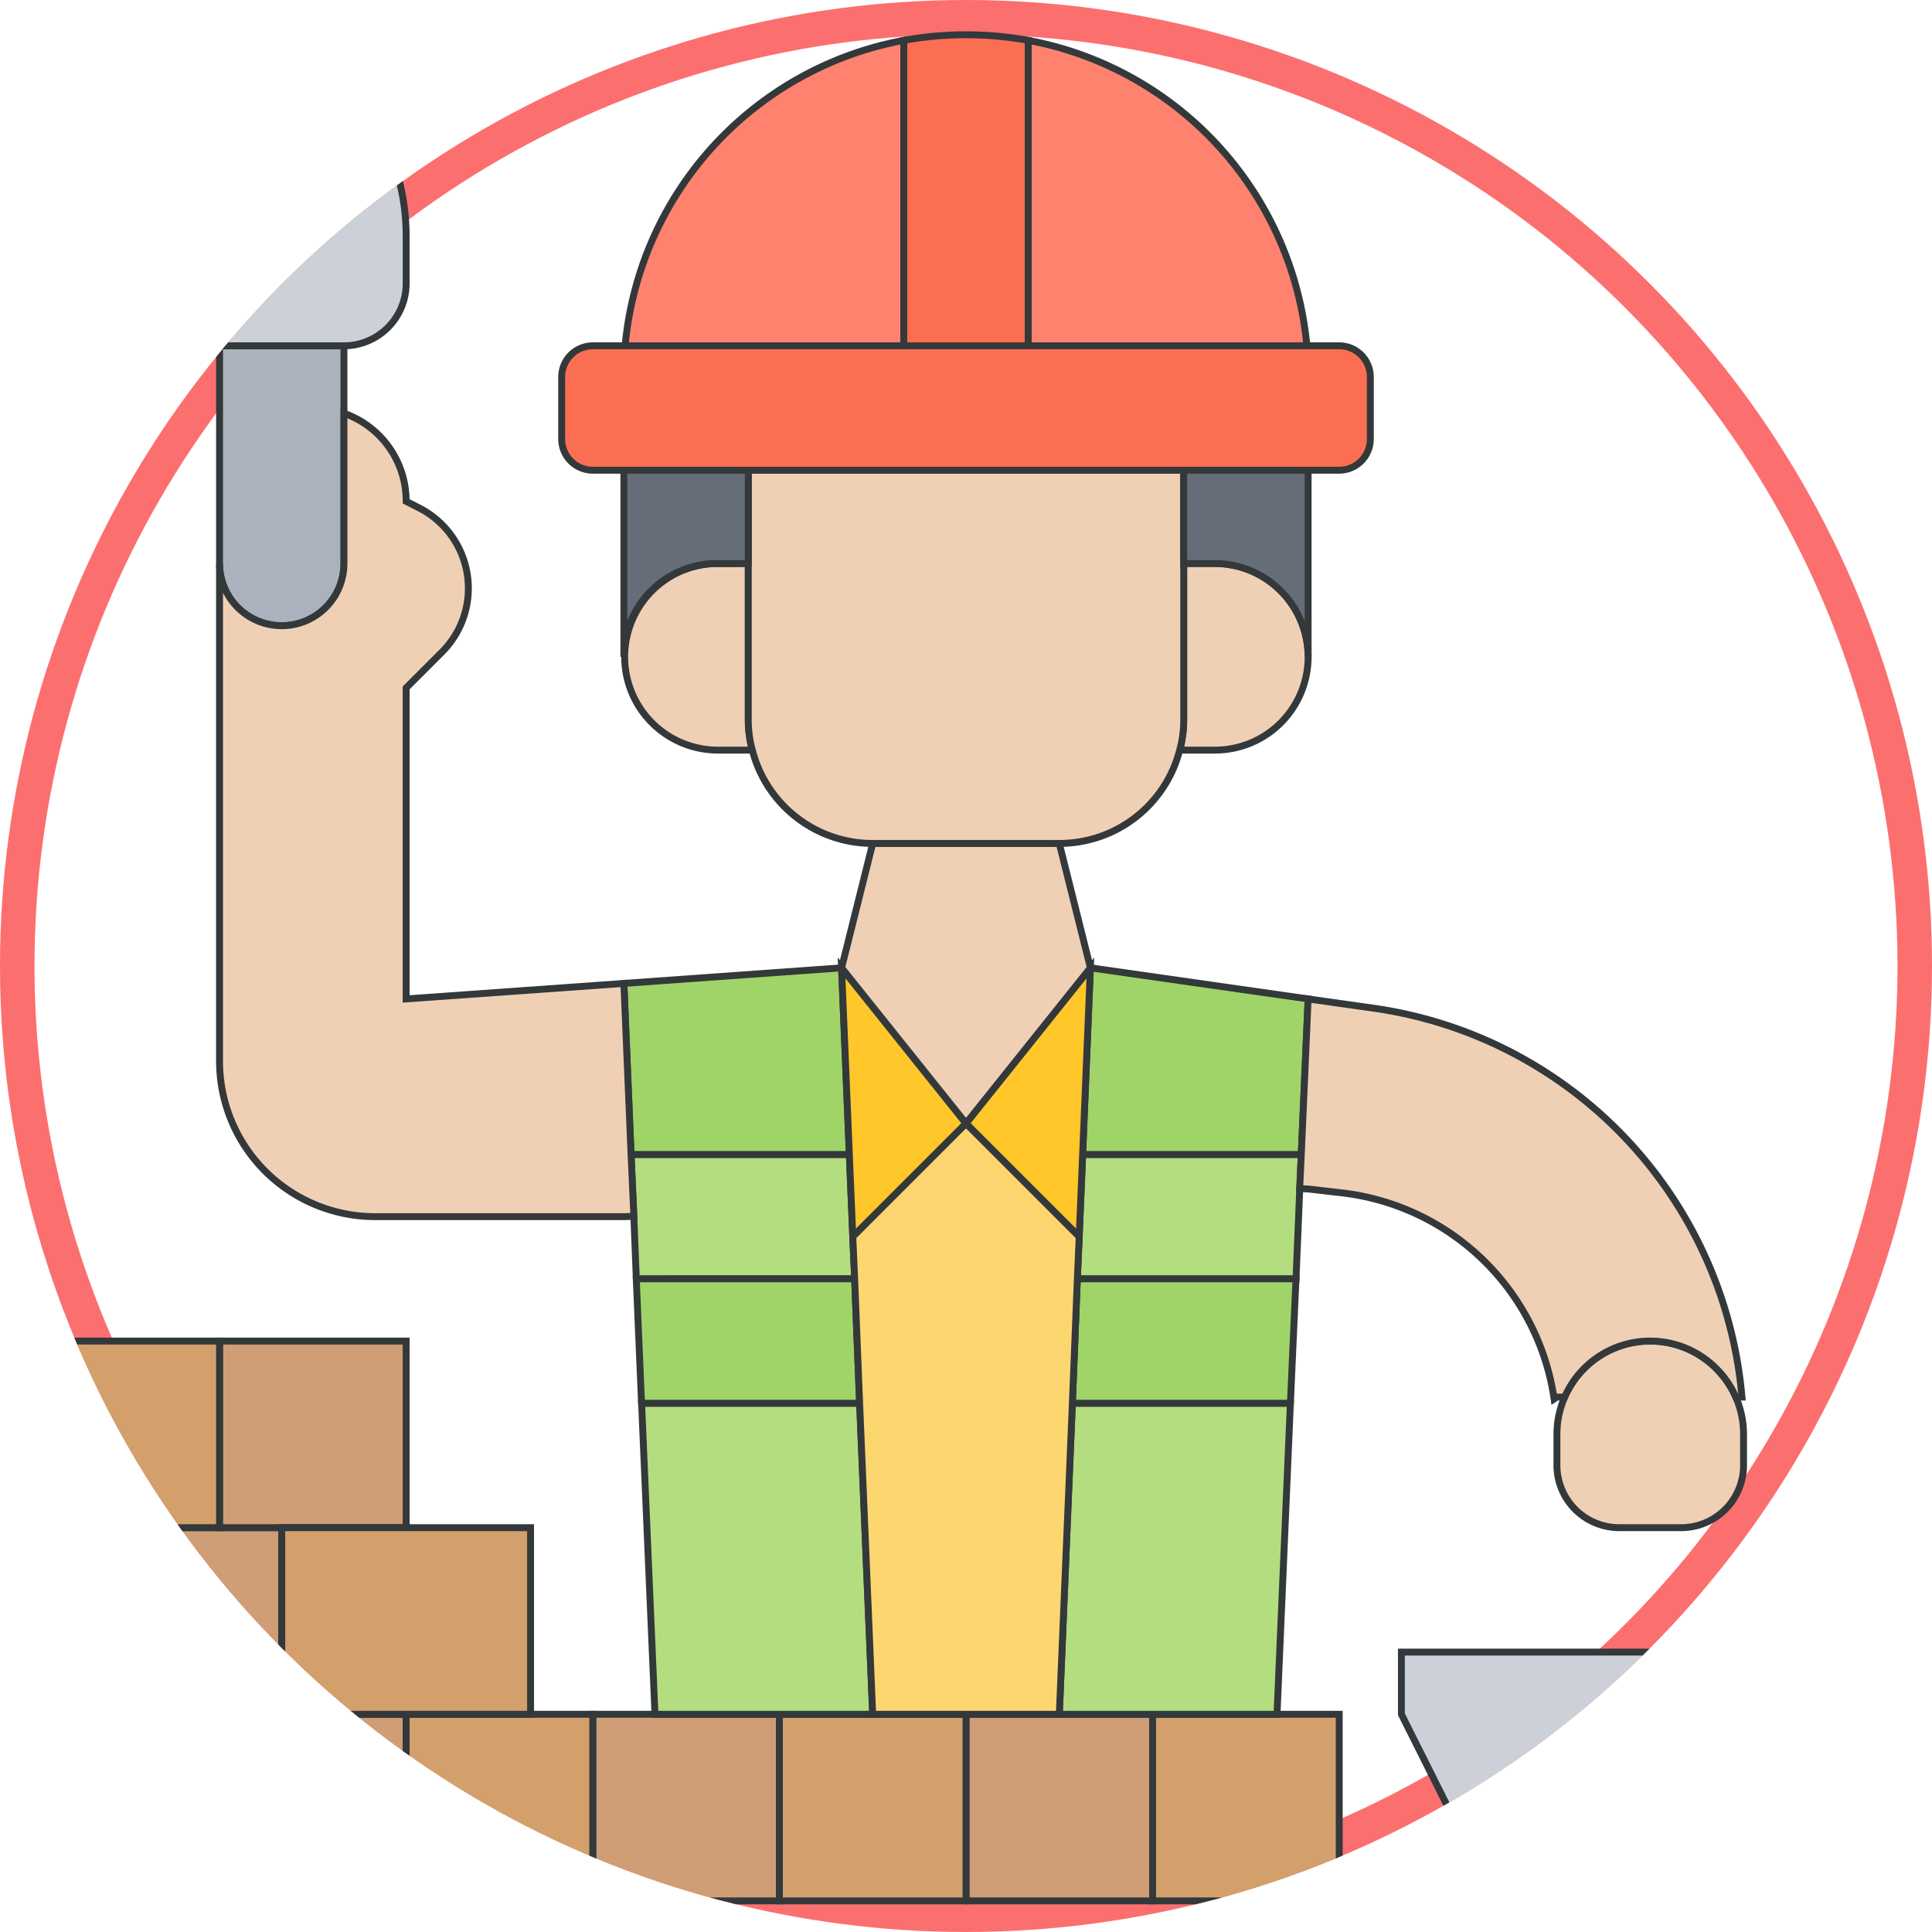
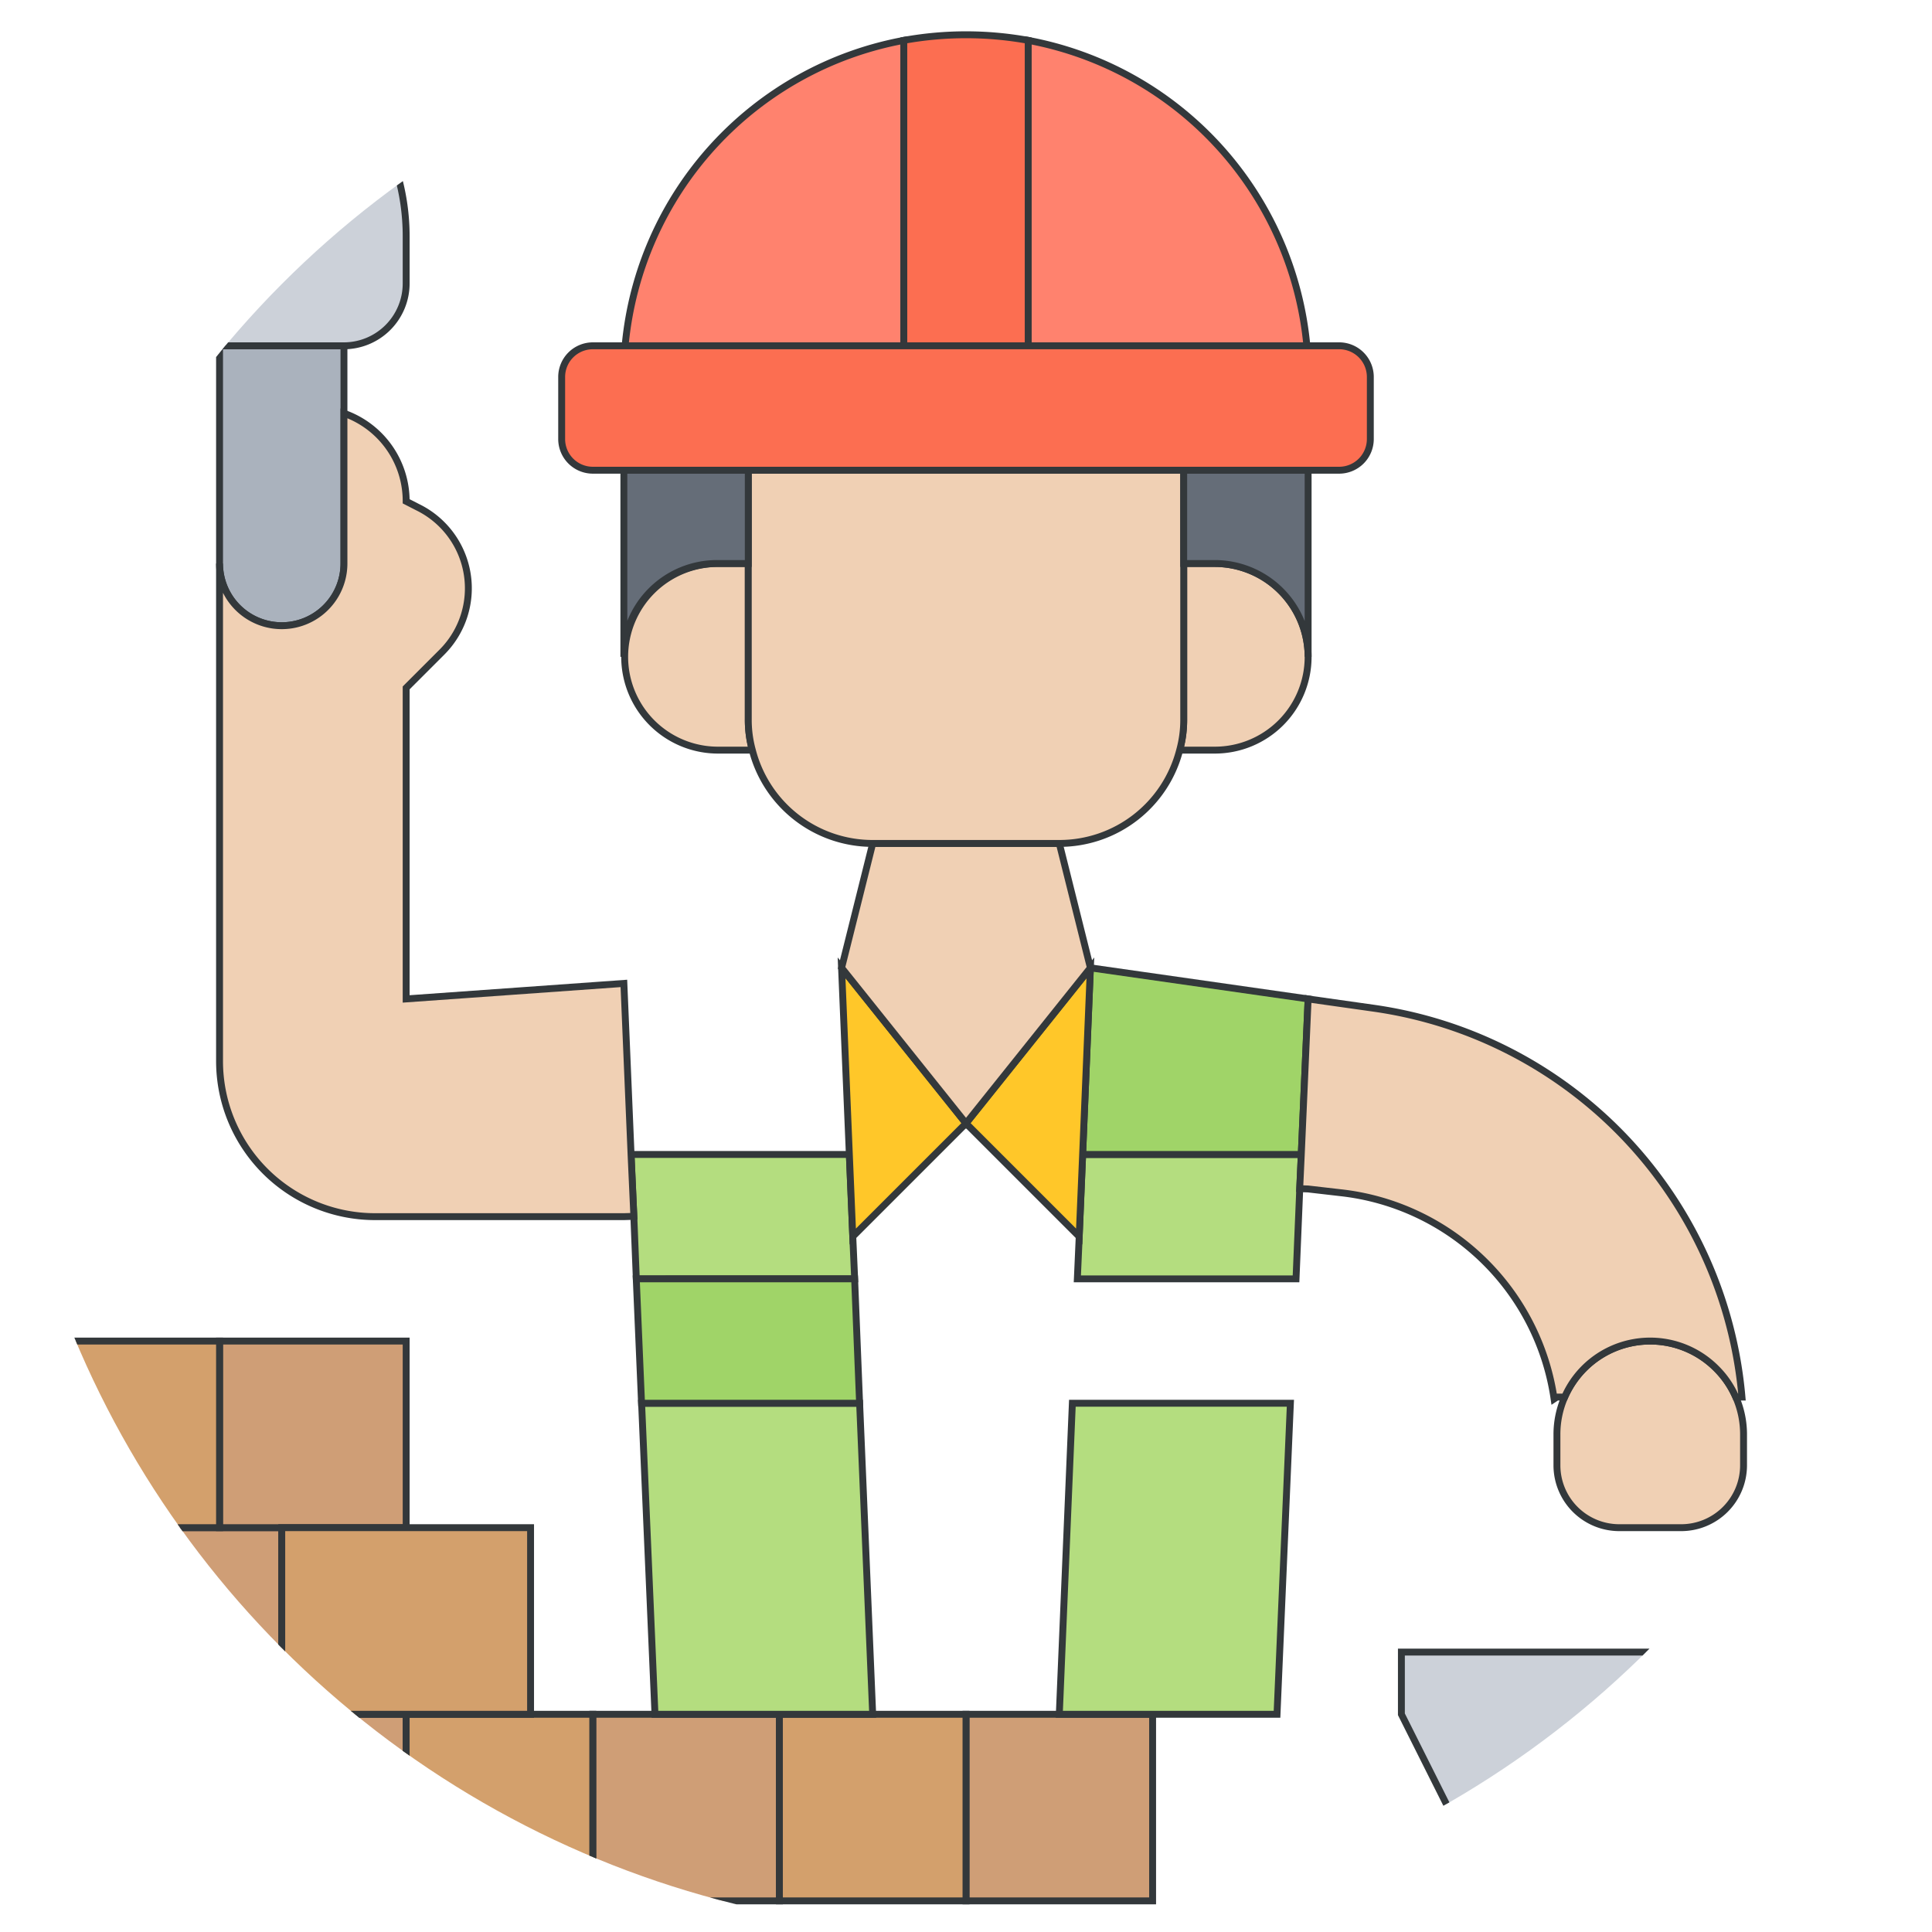
<svg xmlns="http://www.w3.org/2000/svg" width="280" height="280" viewBox="0 0 280 280">
  <defs>
    <clipPath id="clip-path">
      <circle id="Ellipse_78" data-name="Ellipse 78" cx="140" cy="140" r="140" transform="translate(330 1538)" fill="#fff" stroke="#33383b" stroke-linecap="round" stroke-width="1" />
    </clipPath>
  </defs>
  <g id="Building_Developer" data-name="Building Developer" transform="translate(-330 -1538)">
    <g id="Ellipse_76" data-name="Ellipse 76" transform="translate(330 1538)" fill="none" stroke="#fc6f6f" stroke-linecap="round" stroke-width="5">
      <circle cx="140" cy="140" r="140" stroke="none" />
-       <circle cx="140" cy="140" r="137.5" fill="none" />
    </g>
    <g id="Mask_Group_261" data-name="Mask Group 261" clip-path="url(#clip-path)">
      <g id="worker" transform="translate(325.758 1534.024)">
        <g id="Group_3599" data-name="Group 3599">
          <g id="Group_3561" data-name="Group 3561">
            <path id="Path_2988" data-name="Path 2988" d="M171.287,252.423v27.045H144.242V252.423h27.045Z" fill="#cf9e76" stroke="#33383b" stroke-width="1" />
          </g>
          <g id="Group_3562" data-name="Group 3562">
            <path id="Path_2989" data-name="Path 2989" d="M99.166,252.423H117.2v27.045H90.151V252.423Z" fill="#cf9e76" stroke="#33383b" stroke-width="1" />
          </g>
          <g id="Group_3563" data-name="Group 3563">
            <path id="Path_2990" data-name="Path 2990" d="M45.076,252.423h18.03v27.045H36.06V252.423Z" fill="#cf9e76" stroke="#33383b" stroke-width="1" />
          </g>
          <g id="Group_3564" data-name="Group 3564">
            <path id="Path_2991" data-name="Path 2991" d="M45.076,225.378v27.045H9.015V225.378h36.06Z" fill="#cf9e76" stroke="#33383b" stroke-width="1" />
          </g>
          <g id="Group_3565" data-name="Group 3565">
            <path id="Path_2992" data-name="Path 2992" d="M63.106,198.332v27.045H36.06V198.332Z" fill="#cf9e76" stroke="#33383b" stroke-width="1" />
          </g>
          <g id="Group_3566" data-name="Group 3566">
-             <path id="Path_2993" data-name="Path 2993" d="M198.332,252.423v27.045H171.287V252.423h27.045Z" fill="#d3a06c" stroke="#33383b" stroke-width="1" />
-           </g>
+             </g>
          <g id="Group_3567" data-name="Group 3567">
            <path id="Path_2994" data-name="Path 2994" d="M144.242,252.423v27.045H117.2V252.423h27.045Z" fill="#d3a06c" stroke="#33383b" stroke-width="1" />
          </g>
          <g id="Group_3568" data-name="Group 3568">
            <path id="Path_2995" data-name="Path 2995" d="M90.151,252.423v27.045H63.106V252.423H90.151Z" fill="#d3a06c" stroke="#33383b" stroke-width="1" />
          </g>
          <g id="Group_3569" data-name="Group 3569">
            <path id="Path_2996" data-name="Path 2996" d="M9.015,252.423H36.06v27.045H9.015Z" fill="#d3a06c" stroke="#33383b" stroke-width="1" />
          </g>
          <g id="Group_3570" data-name="Group 3570">
            <path id="Path_2997" data-name="Path 2997" d="M81.136,225.378v27.045H45.076V225.378h36.06Z" fill="#d3a06c" stroke="#33383b" stroke-width="1" />
          </g>
          <g id="Group_3571" data-name="Group 3571">
            <path id="Path_2998" data-name="Path 2998" d="M9.015,198.332H36.06v27.045H9.015Z" fill="#d3a06c" stroke="#33383b" stroke-width="1" />
          </g>
          <g id="Group_3572" data-name="Group 3572">
            <path id="Path_2999" data-name="Path 2999" d="M128.826,207.347l1.893,45.076H99.166l-1.938-45.076Z" fill="#b4dd7f" stroke="#33383b" stroke-width="1" />
          </g>
          <g id="Group_3573" data-name="Group 3573">
            <path id="Path_3000" data-name="Path 3000" d="M191.255,207.347l-1.938,45.076H157.764l1.893-45.076Z" fill="#b4dd7f" stroke="#33383b" stroke-width="1" />
          </g>
          <g id="Group_3574" data-name="Group 3574">
            <path id="Path_3001" data-name="Path 3001" d="M160.649,183.187l.5-11.9h31.688l-.225,4.958-.541,13.072H160.379Z" fill="#b4dd7f" stroke="#33383b" stroke-width="1" />
          </g>
          <g id="Group_3575" data-name="Group 3575">
            <path id="Path_3002" data-name="Path 3002" d="M127.834,183.187l.27,6.13H96.462l-.361-9.06-.406-8.97h31.643Z" fill="#b4dd7f" stroke="#33383b" stroke-width="1" />
          </g>
          <g id="Group_3576" data-name="Group 3576">
            <path id="Path_3003" data-name="Path 3003" d="M128.1,189.317l.721,18.03h-31.6l-.766-18.03Z" fill="#a0d468" stroke="#33383b" stroke-width="1" />
          </g>
          <g id="Group_3577" data-name="Group 3577">
-             <path id="Path_3004" data-name="Path 3004" d="M192.067,189.317l-.811,18.03h-31.6l.721-18.03Z" fill="#a0d468" stroke="#33383b" stroke-width="1" />
-           </g>
+             </g>
          <g id="Group_3578" data-name="Group 3578">
            <path id="Path_3005" data-name="Path 3005" d="M193.825,148.749l-.992,22.538H161.145l1.127-27.045Z" fill="#a0d468" stroke="#33383b" stroke-width="1" />
          </g>
          <g id="Group_3579" data-name="Group 3579">
-             <path id="Path_3006" data-name="Path 3006" d="M126.211,144.242l1.127,27.045H95.7L94.659,146.5Z" fill="#a0d468" stroke="#33383b" stroke-width="1" />
-           </g>
+             </g>
          <g id="Group_3580" data-name="Group 3580">
-             <path id="Path_3007" data-name="Path 3007" d="M160.379,189.317l-.721,18.03-1.893,45.076H130.719l-1.893-45.076-.721-18.03-.27-6.13,16.407-16.407,16.407,16.407Z" fill="#fcd770" stroke="#33383b" stroke-width="1" />
-           </g>
+             </g>
          <g id="Group_3581" data-name="Group 3581">
            <path id="Path_3008" data-name="Path 3008" d="M161.145,171.287l-.5,11.9-16.407-16.407,18.03-22.538Z" fill="#ffc729" stroke="#33383b" stroke-width="1" />
          </g>
          <g id="Group_3582" data-name="Group 3582">
            <path id="Path_3009" data-name="Path 3009" d="M144.242,166.779l-16.407,16.407-.5-11.9-1.127-27.045Z" fill="#ffc729" stroke="#33383b" stroke-width="1" />
          </g>
          <g id="Group_3583" data-name="Group 3583">
            <path id="Path_3010" data-name="Path 3010" d="M216.362,243.408h63.106v9.015l-11.043,22.042a9.015,9.015,0,0,1-8.069,5h-33.9a9.015,9.015,0,0,1-8.069-5l-11.044-22.042v-9.015Z" fill="#ccd1d9" stroke="#33383b" stroke-width="1" />
          </g>
          <g id="Group_3584" data-name="Group 3584">
            <path id="Path_3011" data-name="Path 3011" d="M54.091,63.872V85.643a9.015,9.015,0,0,1-18.03,0V54.091h18.03Z" fill="#aab2bd" stroke="#33383b" stroke-width="1" />
          </g>
          <g id="Group_3585" data-name="Group 3585">
            <path id="Path_3012" data-name="Path 3012" d="M63.106,38.179v6.9a9.042,9.042,0,0,1-9.015,9.015H36.06a9.042,9.042,0,0,1-9.015-9.015v-6.9A32.647,32.647,0,0,1,31.913,21.05,33.281,33.281,0,0,1,45.076,9.015a32.64,32.64,0,0,1,18.03,29.164Z" fill="#ccd1d9" stroke="#33383b" stroke-width="1" />
          </g>
          <g id="Group_3586" data-name="Group 3586">
            <path id="Path_3013" data-name="Path 3013" d="M256.93,211.855v4.508a9.042,9.042,0,0,1-9.015,9.015H238.9a9.042,9.042,0,0,1-9.015-9.015v-4.508a13.514,13.514,0,0,1,23.079-9.556,13.311,13.311,0,0,1,2.84,4.147A13.507,13.507,0,0,1,256.93,211.855Z" fill="#f0d0b4" stroke="#33383b" stroke-width="1" />
          </g>
          <g id="Group_3587" data-name="Group 3587">
            <path id="Path_3014" data-name="Path 3014" d="M192.833,171.287l.992-22.538,9.556,1.352A62.375,62.375,0,0,1,256.7,206.446h-.9a13.31,13.31,0,0,0-2.84-4.147,13.513,13.513,0,0,0-21.952,4.147h-1.127l-.406.27a35.174,35.174,0,0,0-30.967-29.885l-4.688-.541-1.217-.045Z" fill="#f0d0b4" stroke="#33383b" stroke-width="1" />
          </g>
          <g id="Group_3588" data-name="Group 3588">
            <path id="Path_3015" data-name="Path 3015" d="M189.858,89.61a13.514,13.514,0,0,1-9.556,23.079h-5.094a16.484,16.484,0,0,0,.586-4.508V85.643H180.3A13.49,13.49,0,0,1,189.858,89.61Z" fill="#f0d0b4" stroke="#33383b" stroke-width="1" />
          </g>
          <g id="Group_3589" data-name="Group 3589">
            <path id="Path_3016" data-name="Path 3016" d="M157.764,126.211l4.508,18.03-18.03,22.538-18.03-22.538,4.508-18.03Z" fill="#f0d0b4" stroke="#33383b" stroke-width="1" />
          </g>
          <g id="Group_3590" data-name="Group 3590">
            <path id="Path_3017" data-name="Path 3017" d="M113.275,112.689h-5.094a13.523,13.523,0,0,1,0-27.045h4.508v22.538a16.485,16.485,0,0,0,.586,4.508Z" fill="#f0d0b4" stroke="#33383b" stroke-width="1" />
          </g>
          <g id="Group_3591" data-name="Group 3591">
            <path id="Path_3018" data-name="Path 3018" d="M113.275,112.689a16.484,16.484,0,0,1-.586-4.508V72.121h63.106v36.06a16.484,16.484,0,0,1-.586,4.508,17.992,17.992,0,0,1-17.444,13.523H130.719a17.992,17.992,0,0,1-17.444-13.523Z" fill="#f0d0b4" stroke="#33383b" stroke-width="1" />
          </g>
          <g id="Group_3592" data-name="Group 3592">
            <path id="Path_3019" data-name="Path 3019" d="M95.7,171.287l.406,8.97-1.442.045H58.6A22.546,22.546,0,0,1,36.06,157.764V85.643a9.015,9.015,0,0,0,18.03,0V63.872a13.479,13.479,0,0,1,9.015,12.756l1.758.9a13.078,13.078,0,0,1,3.426,20.96l-5.184,5.184v45.076L94.659,146.5Z" fill="#f0d0b4" stroke="#33383b" stroke-width="1" />
          </g>
          <g id="Group_3593" data-name="Group 3593">
            <path id="Path_3020" data-name="Path 3020" d="M193.825,72.121V99.166A13.543,13.543,0,0,0,180.3,85.643h-4.508V72.121Z" fill="#656d78" stroke="#33383b" stroke-width="1" />
          </g>
          <g id="Group_3594" data-name="Group 3594">
            <path id="Path_3021" data-name="Path 3021" d="M94.659,72.121h18.03V85.643h-4.508A13.5,13.5,0,0,0,94.659,99.166Z" fill="#656d78" stroke="#33383b" stroke-width="1" />
          </g>
          <g id="Group_3595" data-name="Group 3595">
            <path id="Path_3022" data-name="Path 3022" d="M193.644,54.091H153.257V9.826a49.71,49.71,0,0,1,40.388,44.264Z" fill="#ff826e" stroke="#33383b" stroke-width="1" />
          </g>
          <g id="Group_3596" data-name="Group 3596">
            <path id="Path_3023" data-name="Path 3023" d="M135.227,9.872V54.091H94.839A49.653,49.653,0,0,1,135.227,9.826Z" fill="#ff826e" stroke="#33383b" stroke-width="1" />
          </g>
          <g id="Group_3597" data-name="Group 3597">
            <path id="Path_3024" data-name="Path 3024" d="M153.257,9.872V54.091h-18.03V9.826a50.49,50.49,0,0,1,18.03,0Z" fill="#fc6e51" stroke="#33383b" stroke-width="1" />
          </g>
          <g id="Group_3598" data-name="Group 3598">
            <path id="Path_3025" data-name="Path 3025" d="M94.839,54.091H198.332A4.521,4.521,0,0,1,202.84,58.6v9.015a4.521,4.521,0,0,1-4.508,4.508H90.151a4.521,4.521,0,0,1-4.508-4.508V58.6a4.521,4.521,0,0,1,4.508-4.508Z" fill="#fc6e51" stroke="#33383b" stroke-width="1" />
          </g>
        </g>
      </g>
    </g>
  </g>
</svg>